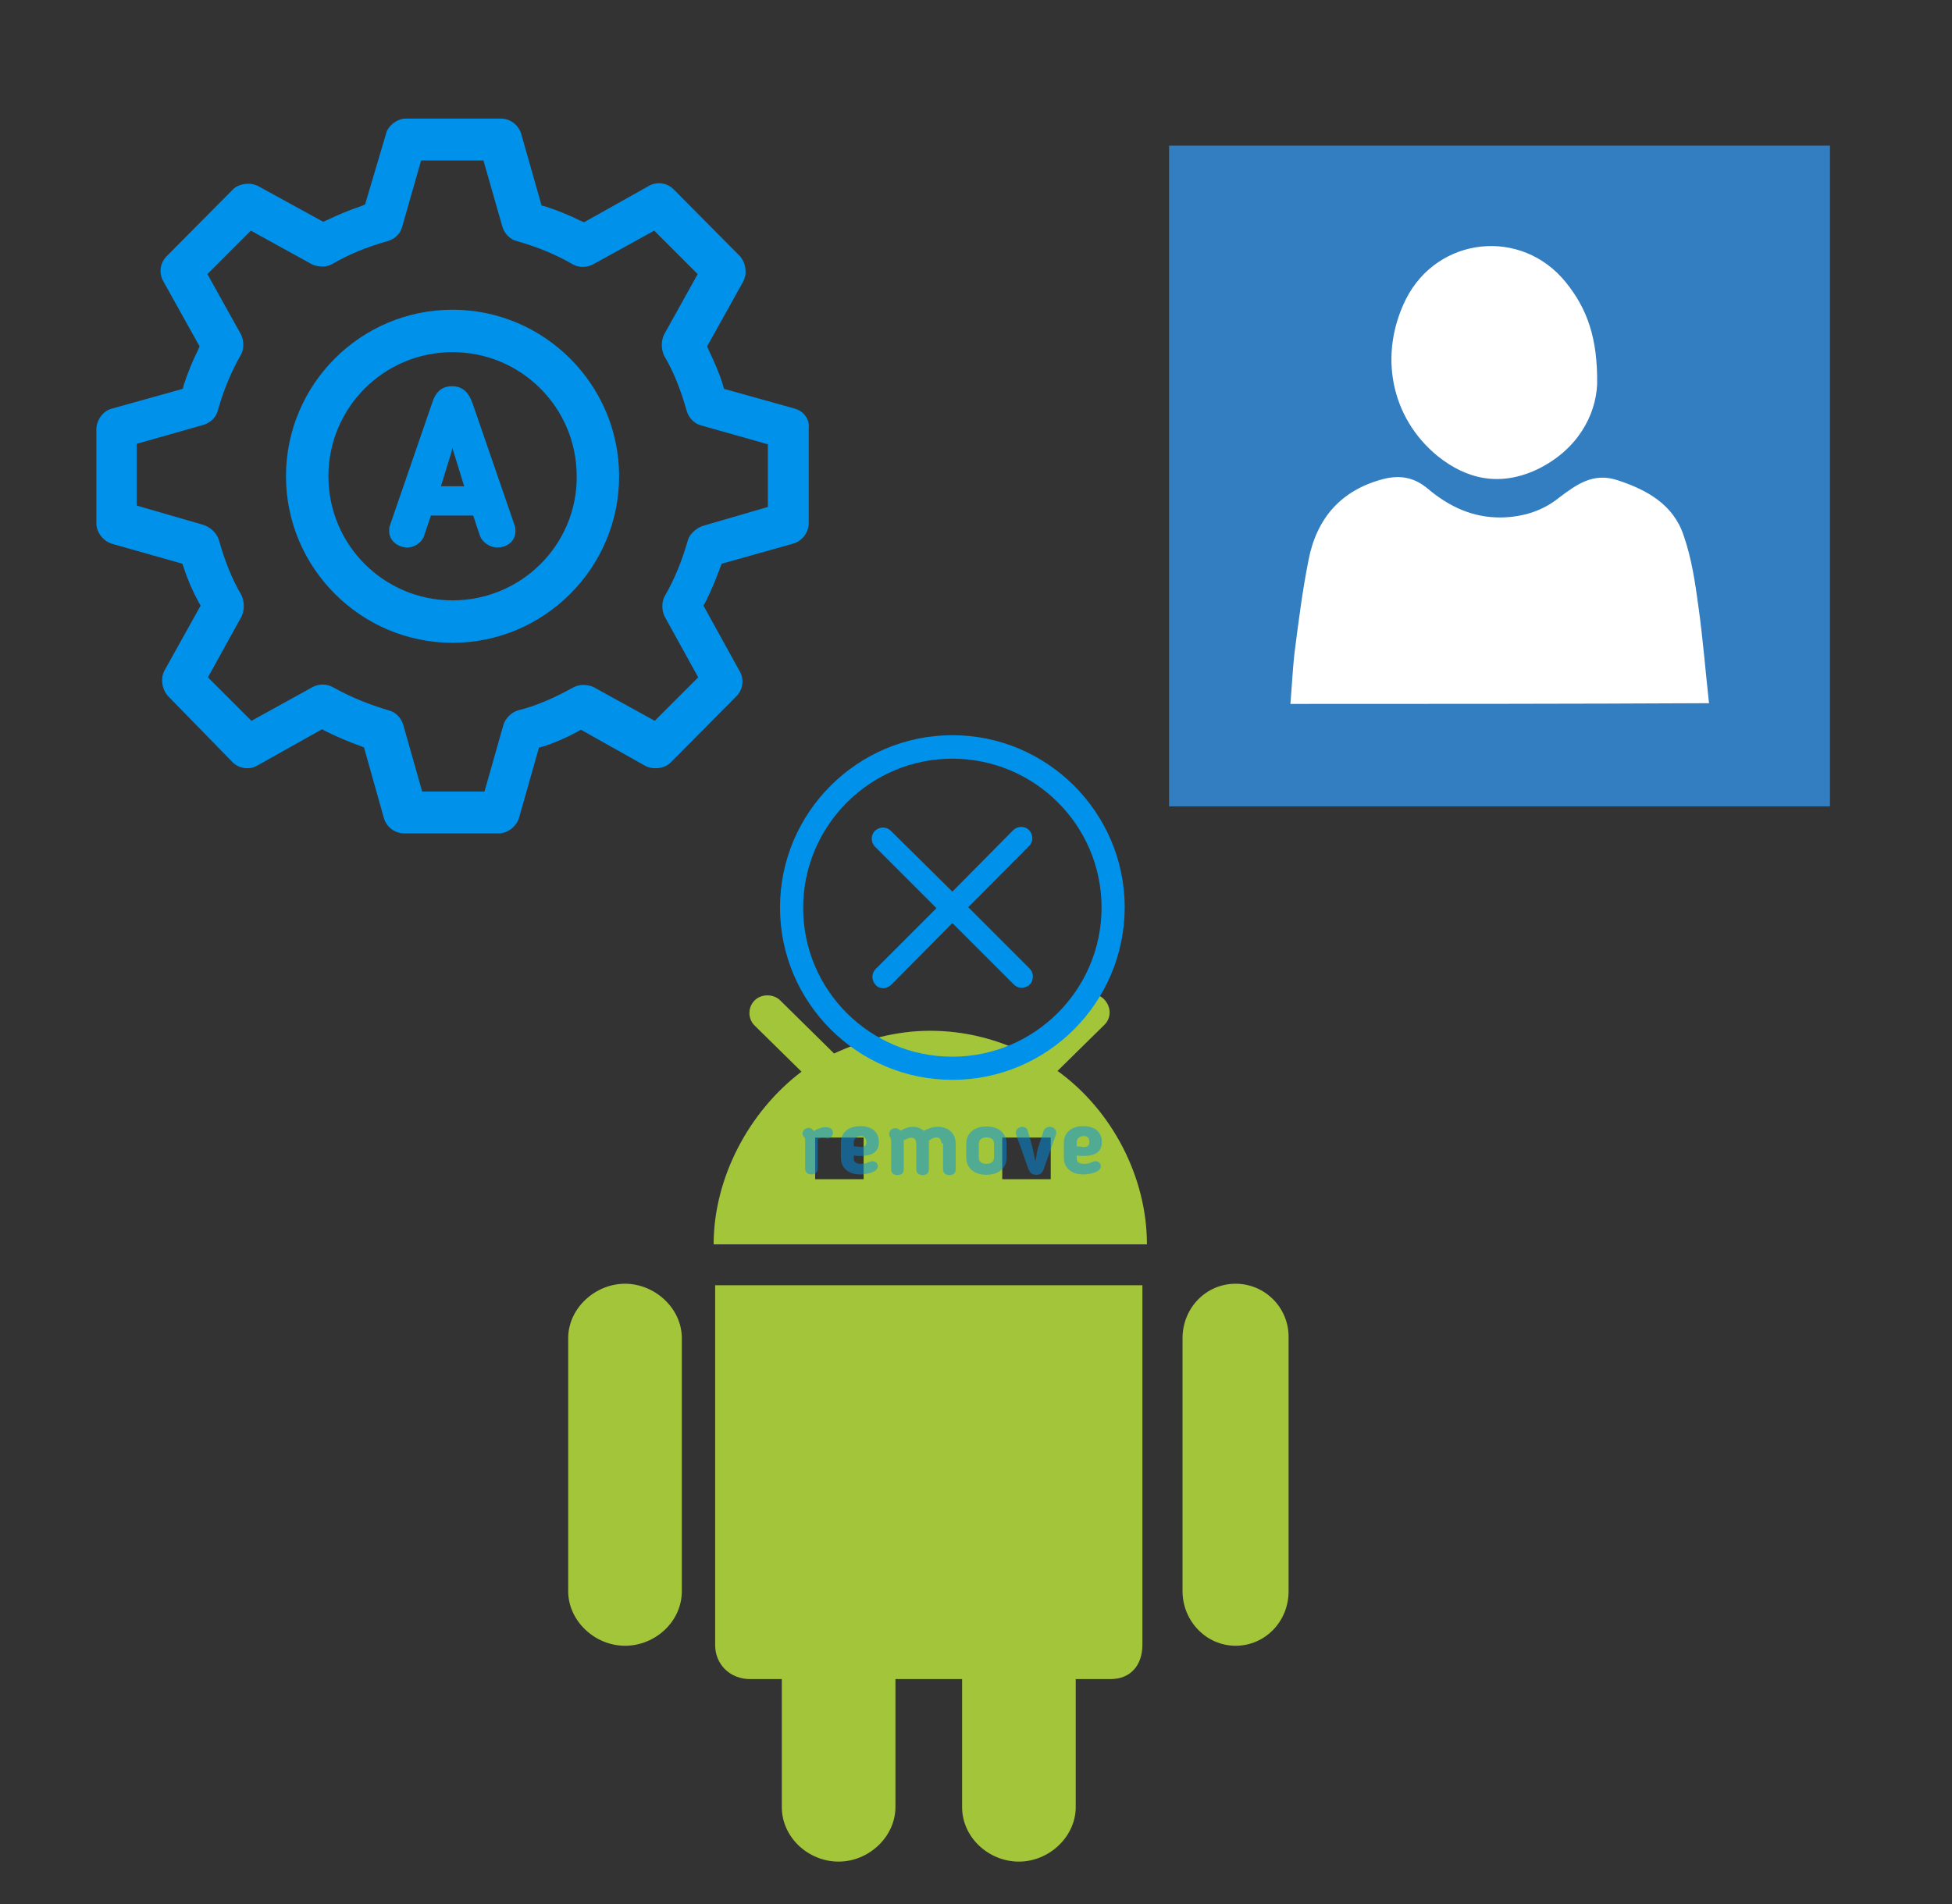
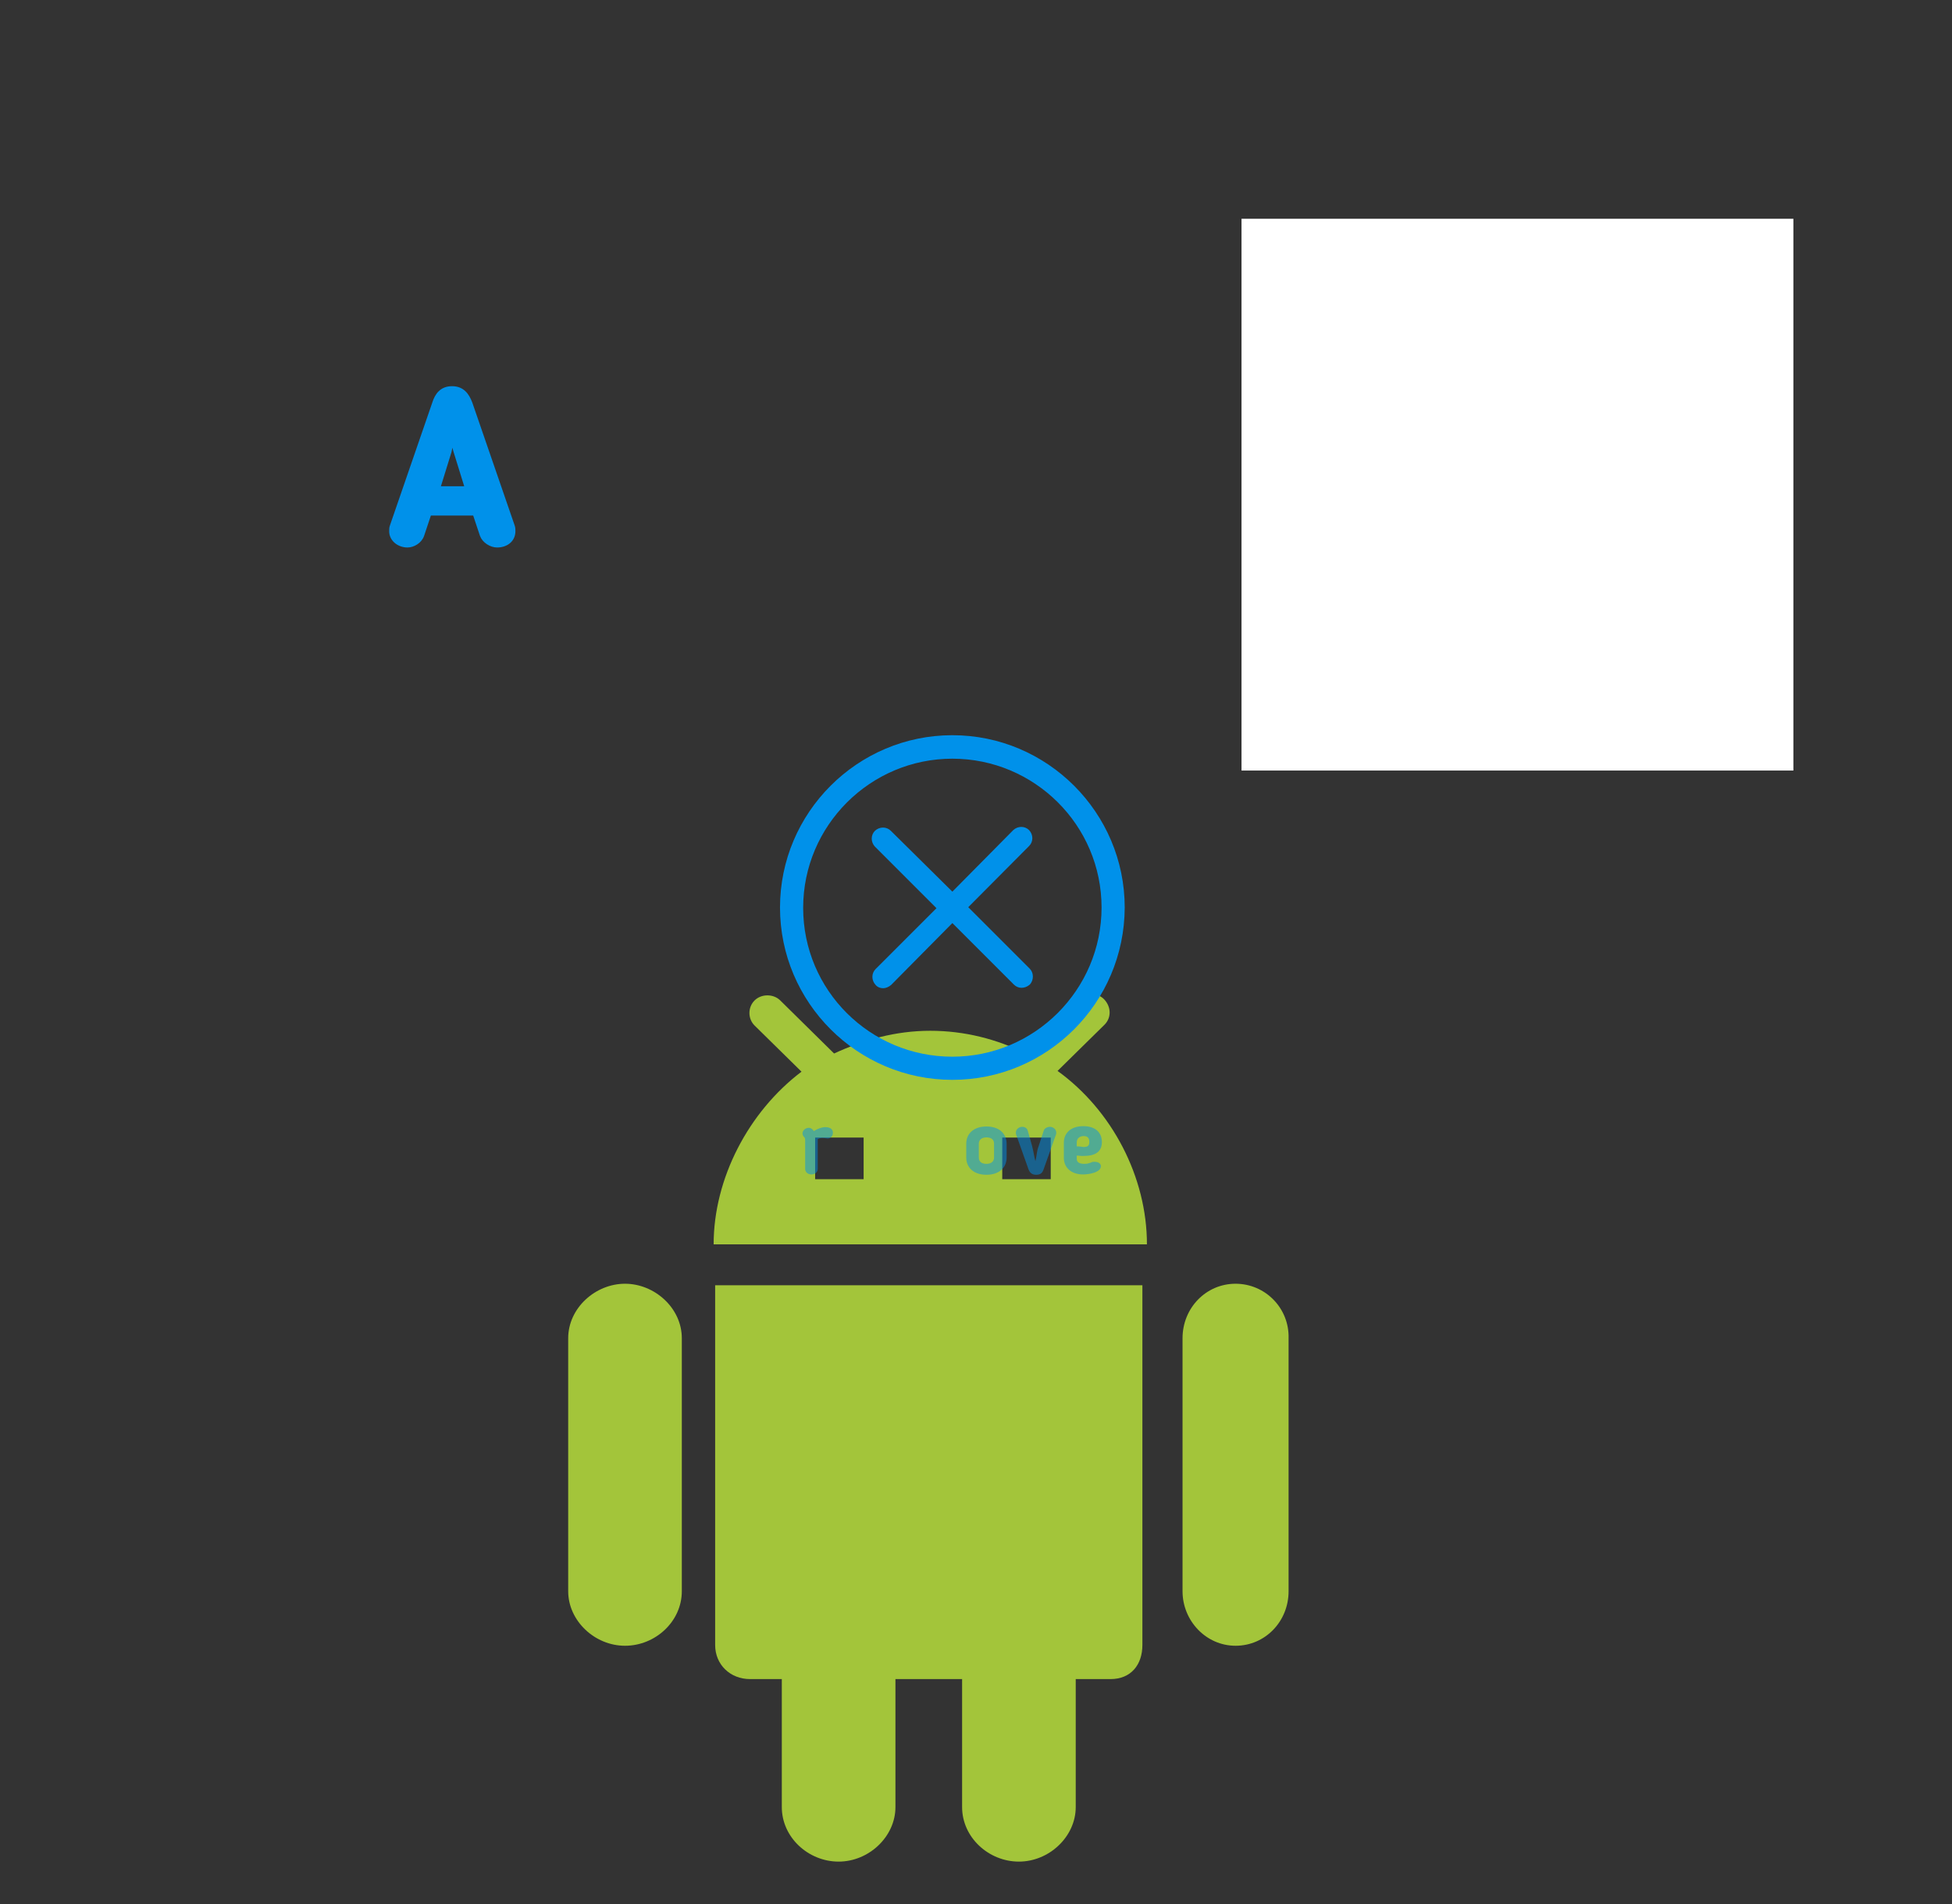
<svg xmlns="http://www.w3.org/2000/svg" width="1025" height="1000" version="1.1">
  <rect width="100%" height="100%" fill="#333333" stroke="none" />
  <svg x="0" y="0" width="475" height="500" viewBox="0, 0, 172.7, 172.7" xml:space="preserve" id="Layer_1" enable-background="new 0 0 172.7 172.7" version="1.1">
    <g>
      <g id="manage_1_">
        <g>
          <g>
-             <path d="M154.4 95.3 L154.4 77.2 C154.6 75.6 153.5 74 151.8 73.5 L151.8 73.5 L138.2 69.7 L138 68.9 C137.3 66.6 136.3 64.4 135.3 62.3 L135 61.6 L141.9 49.2 C142.7 47.7 142.4 45.6 141.2 44.3 L128.6 31.6 C127.3 30.3 125.3 30.1 123.8 31 L111.5 37.9 L110.8 37.6 C108.8 36.6 106.6 35.7 104.2 34.9 L103.4 34.7 L99.5 21 C99 19.3 97.4 18.1 95.6 18.1 L77.5 18.1 C75.7 18.1 74 19.6 73.7 21 L69.7 34.5 L69 34.8 C66.6 35.6 64.5 36.5 62.4 37.5 L61.7 37.8 L49.3 31 C47.8 30.2 45.6 30.5 44.5 31.6 L31.8 44.4 C30.5 45.7 30.3 47.7 31.2 49.2 L38.1 61.6 L37.8 62.3 C36.8 64.3 35.9 66.5 35.1 68.9 L34.9 69.7 L21.3 73.5 C19.7 73.9 18.4 75.7 18.4 77.4 L18.4 95.4 C18.4 97.1 19.7 98.8 21.4 99.3 L34.8 103.1 L35.1 103.9 C35.8 106.1 36.8 108.4 37.9 110.4 L38.3 111.1 L31.4 123.5 C30.6 125 30.9 127.1 32.1 128.4 L44.4 141 C45.7 142.3 47.7 142.5 49.2 141.6 L61.5 134.7 L62.2 135.1 C64.4 136.2 66.6 137.1 68.8 137.9 L69.5 138.2 L73.3 151.7 C73.8 153.4 75.4 154.6 77.2 154.6 L95.2 154.6 C96.9 154.6 98.6 153.3 99.1 151.6 L102.9 138.2 L103.7 138 C105.9 137.3 108.2 136.3 110.2 135.2 L110.9 134.8 L123.2 141.7 C124.7 142.5 126.9 142.2 128 141.1 L140.6 128.4 C141.9 127.1 142.1 125.1 141.2 123.6 L134.3 111.1 L134.7 110.4 C135.8 108.2 136.7 106 137.5 103.8 L137.8 103.1 L151.3 99.3 C153.2 98.8 154.4 97.1 154.4 95.3 z M146.8 92.2 L134.1 95.9 C132.8 96.4 131.6 97.5 131.3 98.7 C130.2 102.6 128.7 106.2 126.9 109.3 C126.3 110.4 126.3 112 126.9 113.2 L133.3 124.8 L125 133.1 L113.4 126.7 C112.2 126.1 110.6 126.1 109.5 126.7 C105.7 128.8 102.2 130.3 98.9 131.1 C97.6 131.5 96.5 132.6 96.1 133.9 L92.5 146.6 L80.6 146.6 L77 133.9 C76.6 132.5 75.5 131.4 74.2 131.1 C70.5 130 67 128.6 63.6 126.7 C62.4 126 60.8 126 59.6 126.7 L48 133.1 L39.7 124.8 L46.1 113.2 C46.7 112 46.7 110.4 46.1 109.1 C44.3 106.1 42.9 102.5 41.8 98.6 C41.4 97.3 40.3 96.2 38.9 95.7 L26.1 92 L26.1 80.2 L38.8 76.6 C40.2 76.2 41.3 75.1 41.6 73.8 C42.7 69.9 44.2 66.3 46 63.2 C46.6 62.1 46.6 60.5 46 59.3 L39.6 47.8 L47.9 39.5 L59.5 45.9 C60.7 46.5 62.3 46.5 63.4 45.9 C66.6 44 70.1 42.6 74 41.5 C75.4 41.1 76.5 40 76.8 38.7 L80.4 26.1 L92.3 26.1 L95.9 38.7 C96.3 40.1 97.4 41.2 98.7 41.5 C102.6 42.6 106.2 44.1 109.3 45.9 C110.5 46.6 112 46.6 113.3 45.9 L124.9 39.5 L133.2 47.8 L126.8 59.3 C126.2 60.5 126.2 62.1 126.8 63.4 C128.6 66.4 130 70 131.1 73.9 C131.5 75.3 132.6 76.4 133.9 76.7 L146.6 80.3 L146.6 92.2 z" style="fill:#0091EA;" />
-             <path d="M86.4 54.6 C68.8 54.6 54.6 68.9 54.6 86.4 C54.6 103.9 68.9 118.2 86.4 118.2 C103.9 118.2 118.2 103.9 118.2 86.4 C118.2 68.9 103.9 54.6 86.4 54.6 z M86.4 110.1 C73.3 110.1 62.7 99.5 62.7 86.4 C62.7 73.3 73.3 62.7 86.4 62.7 C99.5 62.7 110.1 73.3 110.1 86.4 C110.2 99.5 99.5 110.1 86.4 110.1 z" style="fill:#0091EA;" />
-           </g>
+             </g>
        </g>
      </g>
      <g>
        <path d="M80.5 97.6 C80.1 98.8 78.8 99.5 77.8 99.5 C76.2 99.5 74.8 98.4 74.8 96.9 C74.8 96.7 74.8 96.2 74.9 96 L83 72.5 C83.5 70.9 84.4 69.7 86.3 69.7 C88.2 69.7 89.1 70.9 89.7 72.5 L97.8 96 C97.9 96.2 97.9 96.7 97.9 96.9 C97.9 98.5 96.6 99.5 94.9 99.5 C93.8 99.5 92.5 98.7 92.1 97.6 L90.7 93.4 L81.9 93.4 L80.5 97.6 z M87.1 81.7 C86.7 80.5 86.5 78.9 86.4 77.6 C86.2 78.9 86 80.5 85.7 81.7 L83.5 88.8 L89.3 88.8 L87.1 81.7 z" stroke-miterlimit="10" style="fill:#0091EA;stroke:#0091EA;" />
      </g>
    </g>
  </svg>
  <svg x="550" y="0" width="475" height="500" viewBox="0, 0, 249.8, 257.7" xml:space="preserve" id="Layer_1#1" enable-background="new 0 0 249.8 257.7" version="1.1">
    <g>
      <rect x="53.6" y="57.8" width="152.4" height="152.4" style="fill:white;" />
      <g>
-         <path d="M33.6 37.6 C33.6 98.4 33.6 159.3 33.6 220.1 C94.4 220.1 155.3 220.1 216.1 220.1 C216.1 159.3 216.1 98.4 216.1 37.6 C155.3 37.6 94.5 37.6 33.6 37.6 z M99 80 C107.8 62.6 131 60.2 143.2 75.4 C149 82.6 152 90.7 151.8 103.6 C151.4 112.1 146.4 121.7 135.1 127.1 C125.2 131.7 116 130 107.7 123.3 C94.8 112.7 91.4 95.3 99 80 z M67.1 191.8 C67.5 187.1 67.7 182.6 68.2 178 C69.3 169.4 70.4 160.6 72.1 152.1 C74.3 140.7 80.9 132.8 92.7 129.7 C97.4 128.5 101.3 129.2 105.1 132.4 C110.9 137.3 117.5 140.4 125.3 140.3 C131.1 140.2 136.6 138.6 141.2 134.9 C146.1 131.2 150.7 127.8 157.4 130 C165.7 132.7 172.9 136.8 175.7 145.3 C177.9 151.6 178.9 158.4 179.8 165.1 C181 173.7 181.7 182.5 182.7 191.6 C143.8 191.8 105.7 191.8 67.1 191.8 z" style="fill:#337DC1;" />
-       </g>
+         </g>
    </g>
  </svg>
  <svg x="250" y="500" width="475" height="500" viewBox="0, 0, 112.7, 125.7" xml:space="preserve" id="Layer_1#2" enable-background="new 0 0 112.7 125.7" version="1.1">
    <path d="M28.2 44 L84.6 44 L84.6 91.5 C84.6 94.1 83.1 96 80.4 96 L75.8 96 L75.8 112.9 C75.8 116.8 72.3 120.1 68.3 120.1 C64.3 120.1 60.8 116.9 60.8 112.9 L60.8 96 L52 96 L52 112.9 C52 116.8 48.5 120.1 44.5 120.1 C40.5 120.1 37 116.9 37 112.9 L37 96 L32.8 96 C30.2 96 28.2 94.1 28.2 91.5 C28.2 91.5 28.2 44 28.2 44 z M16.3 43.8 C12.4 43.8 8.8 47 8.8 51 L8.8 84.4 C8.8 88.3 12.3 91.6 16.3 91.6 C20.3 91.6 23.8 88.4 23.8 84.4 L23.8 51 C23.8 47 20.2 43.8 16.3 43.8 z M96.9 43.8 C93 43.8 89.9 47 89.9 51 L89.9 84.4 C89.9 88.3 93 91.6 96.9 91.6 C100.8 91.6 103.9 88.4 103.9 84.4 L103.9 51 C104 47 100.8 43.8 96.9 43.8 z M39.6 15.8 L33.4 9.7 C32.5 8.8 32.5 7.3 33.4 6.4 C34.3 5.5 35.9 5.5 36.8 6.4 L43.9 13.4 C47.8 11.6 52 10.4 56.6 10.4 C61.1 10.4 65.4 11.5 69.2 13.4 L76.2 6.3 C77.1 5.4 78.7 5.3 79.6 6.3 C80.5 7.3 80.5 8.7 79.6 9.6 L73.4 15.7 C80.6 20.9 85.2 29.7 85.2 38.6 L28 38.6 C28 29.9 32.6 21.1 39.6 15.8 z M66.1 30 L72.5 30 L72.5 24.5 L66.1 24.5 L66.1 30 z M41.4 30 L47.8 30 L47.8 24.5 L41.4 24.5 L41.4 24.6 L41.4 30 L41.4 30 z" style="fill:#A3C53A;" />
  </svg>
  <svg x="350" y="350" width="300" height="300" viewBox="0, 0, 172.7, 172.7" xml:space="preserve" id="Layer_1#3" enable-background="new 0 0 172.7 172.7" version="1.1">
    <g>
      <g>
        <path d="M109.4 91.7 L90.5 72.8 L109.2 54 C110.3 52.9 110.3 51.2 109.2 49.9 C108.1 48.8 106.4 48.8 105.1 49.9 L86.4 68.9 L67.5 50.1 C66.4 49 64.7 49 63.4 50.1 C62.3 51.2 62.3 52.9 63.4 54.2 L82.3 73.1 L63.5 91.9 C62.4 93 62.4 94.7 63.5 96 C64.6 97.1 66.3 97.1 67.6 96 L86.4 77 L105.3 95.9 C106.4 97 108.1 97 109.4 95.9 C110.3 94.7 110.5 92.9 109.4 91.7 z" style="fill:#0091EA;" />
        <path d="M65.5 97.3 C64.6 97.3 63.8 97 63.2 96.3 C61.9 94.9 61.9 92.8 63.2 91.5 L81.6 73.1 L63 54.5 C61.7 53.1 61.7 51 63 49.7 C64.4 48.4 66.5 48.4 67.8 49.7 L86.4 68.1 L104.8 49.5 C106.2 48.2 108.3 48.2 109.6 49.5 C110.9 50.9 110.9 53 109.6 54.3 L91.2 72.8 L109.8 91.4 C111 92.6 111.1 94.8 109.8 96.2 C108.3 97.5 106.3 97.5 105 96.2 L86.4 77.6 L67.9 96.3 C67.2 96.9 66.3 97.3 65.5 97.3 z M65.5 49.8 C64.9 49.8 64.3 50 63.8 50.5 C62.9 51.4 62.9 52.8 63.8 53.9 L83 73.1 L63.9 92.2 C63 93.1 63 94.6 63.9 95.6 C64.8 96.5 66.2 96.5 67.3 95.6 L86.4 76.2 L105.7 95.5 C106.6 96.4 108.1 96.4 109.1 95.5 C109.8 94.7 110 93.1 109.1 92.1 L89.7 72.8 L108.8 53.7 C109.7 52.8 109.7 51.3 108.8 50.3 C107.9 49.4 106.5 49.4 105.4 50.3 L86.4 69.6 L67.1 50.4 C66.7 50 66.1 49.8 65.5 49.8 z" style="fill:#0091EA;" />
      </g>
      <g opacity="0.5">
        <path d="M45.7 142.9 C45.7 143.1 45.7 143.3 45.7 143.5 L45.7 151.9 C45.7 152.9 44.9 153.6 43.8 153.6 C42.6 153.6 41.9 152.8 41.9 151.9 L41.9 143.5 C41.9 142.9 41.9 142.5 41.5 142.2 C41.3 142 41.1 141.6 41.1 141.2 C41.1 140.2 42.1 139.5 43 139.5 C43.6 139.5 44.2 139.9 44.5 140.5 C45.8 139.7 47 139.3 48 139.3 C49.7 139.3 50.3 140.1 50.3 141 C50.3 142.2 49.3 142.9 48.4 142.7 C47.2 142.5 46.6 142.5 45.7 142.9 z" style="fill:#0091EA;" />
-         <path d="M56.6 147.9 L56.6 148.9 C56.6 149.9 57.4 150.4 58.9 150.4 C59.9 150.4 60.4 150.2 61.4 149.8 C61.6 149.8 61.8 149.6 62.2 149.6 C63.5 149.6 63.9 150.6 63.9 151.1 C63.9 153 60.3 153.6 58.5 153.6 C54.9 153.6 52.7 151.5 52.7 148.6 L52.7 144 C52.7 141.1 54.8 139 58.6 139 C62.2 139 64.2 140.9 64.2 143.8 C64.2 146.5 62.5 148 58.8 148 C58 148.1 57.4 147.9 56.6 147.9 z M58.7 142 C57.4 142 56.6 142.8 56.6 143.9 L56.6 145.1 C57.6 145.1 58.3 145.3 58.7 145.3 C59.9 145.3 60.4 144.9 60.4 143.8 C60.3 142.5 59.7 142 58.7 142 z" style="fill:#0091EA;" />
-         <path d="M83.1 144.1 C83.1 143.1 82.5 142.4 81.6 142.4 C80.8 142.4 80.1 142.8 79.3 143.4 C79.3 143.6 79.3 143.8 79.3 144.2 L79.3 152.1 C79.3 153.1 78.7 153.8 77.4 153.8 C76.1 153.8 75.5 153 75.5 152.1 L75.5 144.8 C75.5 143.5 75.3 142.5 74 142.5 C73.2 142.5 72.5 142.9 71.7 143.3 C71.7 143.3 71.7 143.5 71.7 143.7 L71.7 152.1 C71.7 153.1 71.1 153.8 69.8 153.8 C68.5 153.8 67.9 153 67.9 152.1 L67.9 143.7 C67.9 142.7 67.7 142.7 67.7 142.5 C67.3 141.9 67.3 141.7 67.3 141.3 C67.3 140.3 68.3 139.6 69.2 139.6 C69.8 139.6 70.4 140 70.7 140.4 C72 139.6 73.2 139.2 74.5 139.2 C75.7 139.2 76.8 139.6 77.8 140.4 C79.3 139.6 80.5 139.2 82 139.2 C85.3 139.2 87.4 141.3 87.4 144.2 L87.4 152.1 C87.4 153.1 86.8 153.8 85.5 153.8 C84.2 153.8 83.6 153 83.6 152.1 L83.6 144.2 L83.1 144.2 z" style="fill:#0091EA;" />
        <path d="M90.6 148.5 L90.6 144.3 C90.6 141.4 92.7 139.1 96.7 139.1 C100.7 139.1 102.8 141.4 102.8 144.3 L102.8 148.5 C102.8 151.4 100.7 153.7 96.7 153.7 C92.7 153.7 90.6 151.4 90.6 148.5 z M99 148.5 L99 144.3 C99 143.1 98.2 142.4 96.7 142.4 C95.2 142.4 94.4 143.2 94.4 144.3 L94.4 148.5 C94.4 149.7 95.2 150.4 96.7 150.4 C98.2 150.4 99 149.6 99 148.5 z" style="fill:#0091EA;" />
        <path d="M110.5 145 C110.9 146.5 111.1 148.1 111.5 149.6 C111.9 148.1 111.9 146.5 112.5 145 L114 140.4 C114.2 139.6 115.2 139.2 115.9 139.2 C116.9 139.2 117.8 140 117.8 140.9 C117.8 141.1 117.8 141.1 117.8 141.3 L114 152 C113.6 153.2 113 153.7 111.7 153.7 C110.5 153.7 109.8 153.1 109.4 152 L105.6 141.3 C105.6 141.1 105.6 140.9 105.6 140.9 C105.6 139.9 106.6 139.2 107.5 139.2 C108.3 139.2 109 139.6 109.2 140.4 L110.5 145 z" style="fill:#0091EA;" />
-         <path d="M124 147.9 L124 148.9 C124 149.9 124.8 150.4 126.3 150.4 C127.3 150.4 127.8 150.2 128.8 149.8 C129 149.8 129.2 149.6 129.6 149.6 C130.9 149.6 131.3 150.6 131.3 151.1 C131.3 153 127.7 153.6 125.9 153.6 C122.3 153.6 120.1 151.5 120.1 148.6 L120.1 144 C120.1 141.1 122.2 139 126 139 C129.6 139 131.6 140.9 131.6 143.8 C131.6 146.5 129.9 148 126.2 148 C125.5 148.1 124.7 147.9 124 147.9 z M126.1 142 C124.8 142 124 142.8 124 143.9 L124 145.1 C125 145.1 125.7 145.3 126.1 145.3 C127.3 145.3 127.8 144.9 127.8 143.8 C127.8 142.5 127.2 142 126.1 142 z" style="fill:#0091EA;" />
+         <path d="M124 147.9 L124 148.9 C124 149.9 124.8 150.4 126.3 150.4 C127.3 150.4 127.8 150.2 128.8 149.8 C130.9 149.6 131.3 150.6 131.3 151.1 C131.3 153 127.7 153.6 125.9 153.6 C122.3 153.6 120.1 151.5 120.1 148.6 L120.1 144 C120.1 141.1 122.2 139 126 139 C129.6 139 131.6 140.9 131.6 143.8 C131.6 146.5 129.9 148 126.2 148 C125.5 148.1 124.7 147.9 124 147.9 z M126.1 142 C124.8 142 124 142.8 124 143.9 L124 145.1 C125 145.1 125.7 145.3 126.1 145.3 C127.3 145.3 127.8 144.9 127.8 143.8 C127.8 142.5 127.2 142 126.1 142 z" style="fill:#0091EA;" />
      </g>
      <path d="M86.4 125 C57.7 125 34.3 101.6 34.3 72.9 C34.3 44.2 57.7 20.8 86.4 20.8 C115.1 20.8 138.5 44.2 138.5 72.9 C138.4 101.7 115.1 125 86.4 125 z M86.4 27.9 C61.6 27.9 41.3 48.1 41.3 73 C41.3 97.9 61.5 118 86.4 118 C111.2 118 131.5 97.8 131.5 72.9 C131.5 48 111.2 27.9 86.4 27.9 z" style="fill:#0091EA;" />
    </g>
  </svg>
</svg>